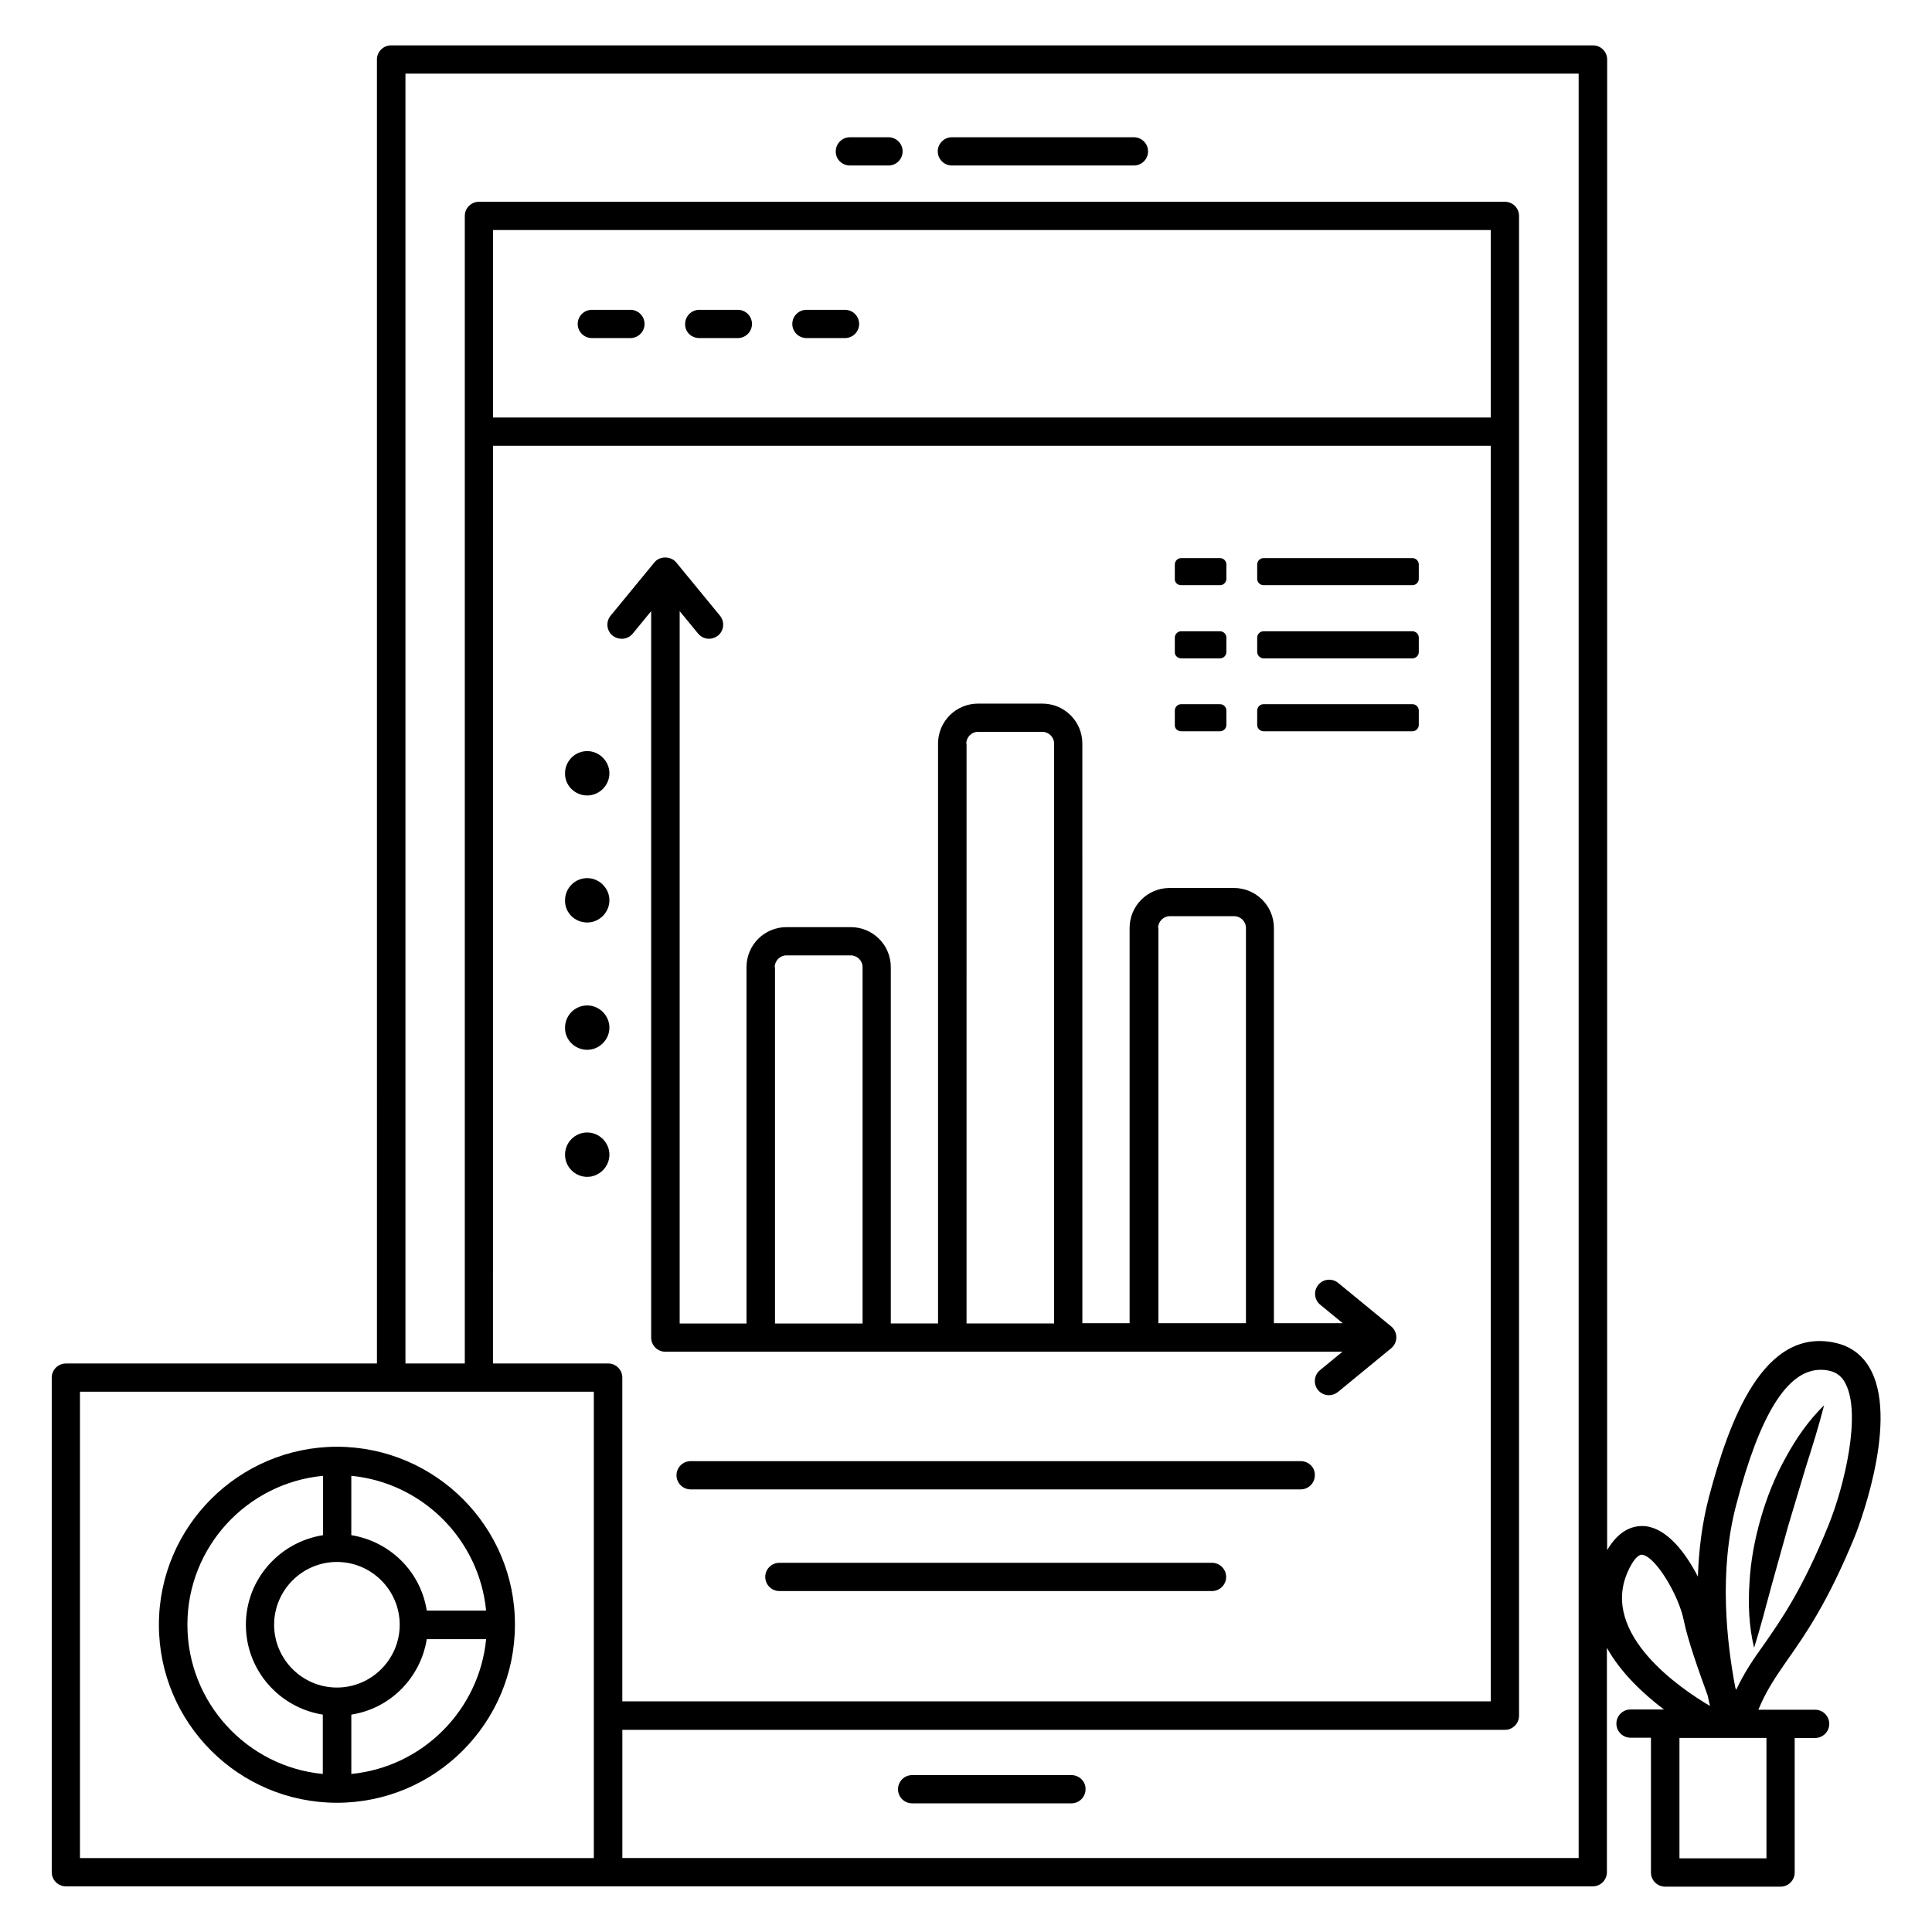
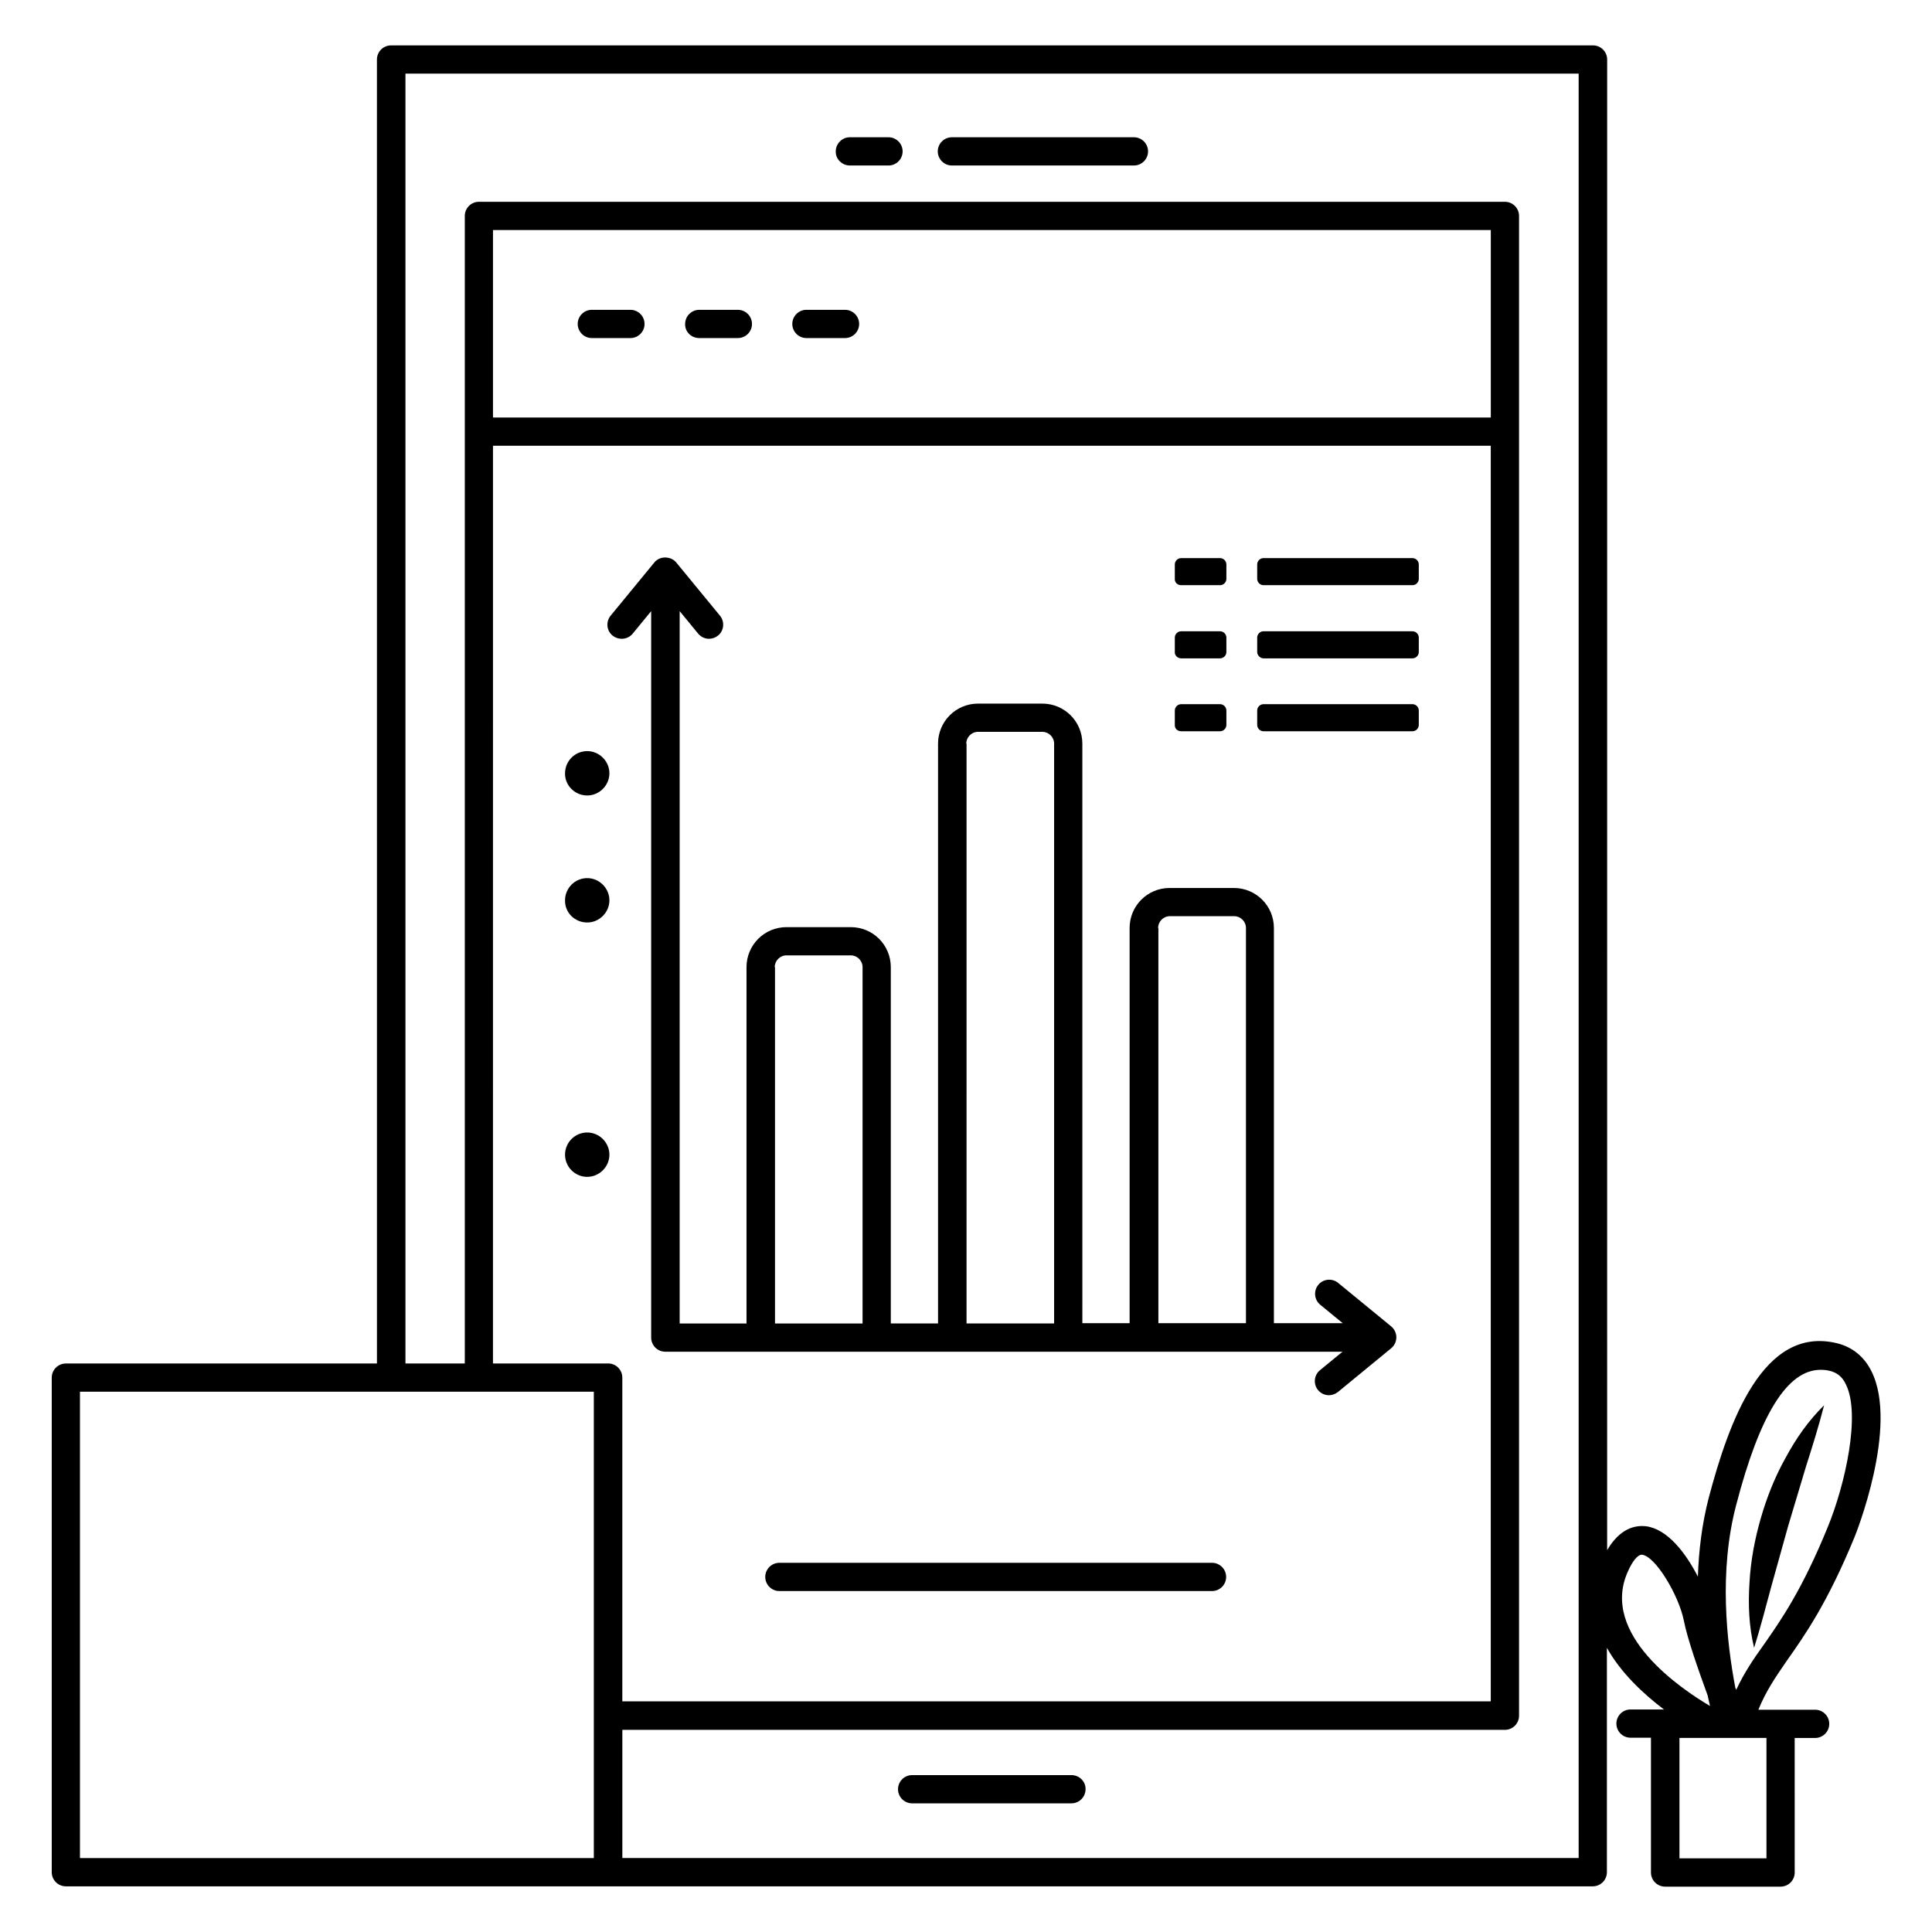
<svg xmlns="http://www.w3.org/2000/svg" fill="#000000" width="800px" height="800px" version="1.1" viewBox="144 144 512 512">
  <g>
    <path d="m396.26 187.86h48.242c2.062 0 3.742-1.68 3.742-3.742s-1.68-3.742-3.742-3.742h-48.242c-2.062 0-3.742 1.68-3.742 3.742 0.004 2.062 1.68 3.742 3.742 3.742z" />
    <path d="m369.23 187.86h10.23c2.062 0 3.742-1.68 3.742-3.742s-1.68-3.742-3.742-3.742h-10.23c-2.062 0-3.742 1.68-3.742 3.742-0.074 2.062 1.684 3.742 3.742 3.742z" />
    <path d="m427.94 614.42h-42.215c-2.062 0-3.742 1.68-3.742 3.742s1.68 3.742 3.742 3.742h42.215c2.062 0 3.742-1.68 3.742-3.742 0.074-1.984-1.605-3.742-3.742-3.742z" />
    <path d="m300.84 233.59h10.23c2.062 0 3.742-1.68 3.742-3.742s-1.68-3.742-3.742-3.742h-10.23c-2.062 0-3.742 1.68-3.742 3.742s1.68 3.742 3.742 3.742z" />
    <path d="m329.31 233.59h10.23c2.062 0 3.742-1.68 3.742-3.742s-1.68-3.742-3.742-3.742h-10.23c-2.062 0-3.742 1.68-3.742 3.742-0.074 2.062 1.605 3.742 3.742 3.742z" />
    <path d="m357.71 233.59h10.23c2.062 0 3.742-1.68 3.742-3.742s-1.68-3.742-3.742-3.742h-10.23c-2.062 0-3.742 1.68-3.742 3.742s1.68 3.742 3.742 3.742z" />
    <path d="m478.85 299.08h39.465c0.918 0 1.68-0.762 1.68-1.68v-3.816c0-0.918-0.762-1.68-1.68-1.68h-39.465c-0.918 0-1.68 0.762-1.68 1.68v3.816c0 0.918 0.766 1.68 1.68 1.68z" />
    <path d="m478.85 318.47h39.465c0.918 0 1.68-0.762 1.68-1.68v-3.816c0-0.918-0.762-1.68-1.68-1.68h-39.465c-0.918 0-1.68 0.762-1.68 1.68v3.816c0 0.84 0.766 1.68 1.68 1.68z" />
    <path d="m478.85 337.79h39.465c0.918 0 1.68-0.762 1.68-1.68v-3.816c0-0.918-0.762-1.68-1.68-1.68h-39.465c-0.918 0-1.68 0.762-1.68 1.68v3.816c0 0.918 0.766 1.68 1.68 1.68z" />
    <path d="m457.02 299.08h10.305c0.918 0 1.68-0.762 1.68-1.68v-3.816c0-0.918-0.762-1.68-1.68-1.68h-10.305c-0.918 0-1.68 0.762-1.68 1.68v3.816c-0.074 0.918 0.688 1.68 1.68 1.68z" />
    <path d="m457.02 318.47h10.305c0.918 0 1.68-0.762 1.68-1.68v-3.816c0-0.918-0.762-1.68-1.68-1.68h-10.305c-0.918 0-1.68 0.762-1.68 1.68v3.816c-0.074 0.84 0.688 1.68 1.68 1.68z" />
    <path d="m457.02 337.79h10.305c0.918 0 1.68-0.762 1.68-1.68v-3.816c0-0.918-0.762-1.68-1.68-1.68h-10.305c-0.918 0-1.68 0.762-1.68 1.68v3.816c-0.074 0.918 0.688 1.68 1.68 1.68z" />
    <path d="m299.62 354.81c3.207 0 5.879-2.672 5.879-5.879 0-3.207-2.672-5.879-5.879-5.879-3.281 0-5.879 2.672-5.879 5.879-0.074 3.207 2.598 5.879 5.879 5.879z" />
    <path d="m299.62 388.47c3.207 0 5.879-2.672 5.879-5.879s-2.672-5.879-5.879-5.879c-3.281 0-5.879 2.672-5.879 5.879-0.074 3.281 2.598 5.879 5.879 5.879z" />
-     <path d="m299.62 422.21c3.207 0 5.879-2.672 5.879-5.879s-2.672-5.879-5.879-5.879c-3.281 0-5.879 2.672-5.879 5.879-0.074 3.207 2.598 5.879 5.879 5.879z" />
    <path d="m299.62 444.12c-3.281 0-5.879 2.672-5.879 5.879 0 3.281 2.672 5.879 5.879 5.879 3.207 0 5.879-2.672 5.879-5.879s-2.672-5.879-5.879-5.879z" />
    <path d="m311.68 311.91 4.887-5.953v192.52c0 2.062 1.68 3.742 3.742 3.742h179.46l-5.953 4.887c-1.602 1.297-1.832 3.664-0.535 5.266 0.762 0.918 1.832 1.375 2.902 1.375 0.84 0 1.68-0.305 2.367-0.84l14.121-11.602c0.84-0.688 1.375-1.754 1.375-2.902 0-1.145-0.535-2.215-1.375-2.902l-14.055-11.527c-1.602-1.297-3.969-1.07-5.266 0.535-1.297 1.602-1.07 3.969 0.535 5.266l5.953 4.887h-18.242v-104.73c0-5.879-4.734-10.609-10.609-10.609h-17.023c-5.879 0-10.609 4.734-10.609 10.609v104.73h-12.52l-0.004-153.59c0-5.879-4.734-10.609-10.609-10.609h-17.023c-5.879 0-10.609 4.734-10.609 10.609v153.66h-12.52v-94.422c0-5.879-4.734-10.609-10.609-10.609h-17.023c-5.879 0-10.609 4.734-10.609 10.609v94.426h-17.711v-188.78l4.887 5.953c0.762 0.918 1.832 1.375 2.902 1.375 0.84 0 1.68-0.305 2.367-0.84 1.602-1.297 1.832-3.664 0.535-5.266l-11.602-14.121c-1.449-1.754-4.426-1.754-5.801 0l-11.602 14.121c-1.297 1.602-1.07 3.969 0.535 5.266 1.672 1.297 4.039 1.07 5.336-0.535zm139.23 78.016c0-1.68 1.375-3.129 3.129-3.129h17.023c1.68 0 3.129 1.375 3.129 3.129v104.73h-23.207v-104.73zm-50.84-48.855c0-1.68 1.375-3.129 3.129-3.129h17.023c1.68 0 3.129 1.375 3.129 3.129v153.66h-23.207l0.004-153.66zm-50.762 59.238c0-1.68 1.375-3.129 3.129-3.129h17.023c1.68 0 3.129 1.375 3.129 3.129v94.426h-23.207v-94.426z" />
-     <path d="m488.7 531.22h-161.68c-2.062 0-3.742 1.68-3.742 3.742s1.68 3.742 3.742 3.742h161.68c2.062 0 3.742-1.68 3.742-3.742 0.074-2.062-1.605-3.742-3.742-3.742z" />
    <path d="m465.19 558.16h-114.65c-2.062 0-3.742 1.68-3.742 3.742s1.68 3.742 3.742 3.742h114.66c2.062 0 3.742-1.68 3.742-3.742-0.004-2.062-1.684-3.742-3.746-3.742z" />
    <path d="m610.61 546.41c-1.602 5.574-2.672 11.297-2.977 17.023-0.383 5.727-0.152 11.602 1.223 17.25 1.754-5.574 3.129-10.992 4.582-16.336l4.426-15.879 4.734-15.801c1.68-5.266 3.359-10.609 4.809-16.258-4.199 4.121-7.481 8.855-10.23 13.969-2.824 5.039-4.961 10.457-6.566 16.031z" />
-     <path d="m233.36 527.4c-0.074 0-0.074 0 0 0-26.031 0-47.25 21.145-47.25 47.176s21.145 47.176 47.176 47.176 47.176-21.145 47.176-47.176c0.074-25.957-21.07-47.102-47.102-47.176zm39.465 43.434h-15.727c-1.602-10.305-9.695-18.32-20-20l0.004-15.727c18.852 1.832 33.891 16.871 35.723 35.727zm-39.539 20.383c-9.16 0-16.641-7.481-16.641-16.641s7.481-16.641 16.641-16.641 16.641 7.481 16.641 16.641c0 9.156-7.481 16.641-16.641 16.641zm-39.621-16.645c0-20.609 15.801-37.559 35.953-39.465v15.727c-11.602 1.832-20.457 11.754-20.457 23.738 0 12.062 8.855 21.984 20.383 23.816v15.727c-20.074-1.906-35.879-18.93-35.879-39.543zm43.438 39.543v-15.727c10.305-1.602 18.32-9.695 20-20h15.727c-1.836 18.855-16.875 33.895-35.727 35.727z" />
    <path d="m635.49 551.29c0.152-0.305 11.832-29.391 4.426-43.969-1.91-3.816-5.039-6.336-9.008-7.328-19.695-4.887-28.777 20.992-34.047 40.84-1.832 7.023-2.672 14.121-2.902 20.992-3.207-6.258-8.09-12.672-13.816-13.359-2.902-0.305-6.871 0.609-10.23 6.336l0.004-395.03c0-2.062-1.68-3.742-3.742-3.742h-318.54c-2.062 0-3.742 1.68-3.742 3.742l0.004 345.57h-82.441c-2.062 0-3.742 1.68-3.742 3.742v131.07c0 2.062 1.68 3.742 3.742 3.742h404.65c2.062 0 3.742-1.68 3.742-3.742v-59.465c3.742 6.719 9.77 12.289 15.113 16.336h-8.855c-2.062 0-3.742 1.68-3.742 3.742s1.68 3.742 3.742 3.742h5.418v35.727c0 2.062 1.68 3.742 3.742 3.742h30.609c2.062 0 3.742-1.68 3.742-3.742l-0.004-35.656h5.418c2.062 0 3.742-1.68 3.742-3.742s-1.68-3.742-3.742-3.742h-9.16-0.078-5.801c1.984-4.887 4.426-8.473 7.481-12.902 4.891-6.941 10.844-15.414 18.02-32.895zm-470.3-38.473h136.18v123.59h-136.18zm373.89-307.86v49.695l-264.43-0.004v-49.691zm-264.43 57.172h264.42v332.74l-230.15 0.004v-85.801c0-2.062-1.68-3.742-3.742-3.742h-30.535zm287.71 374.27h-253.43v-33.969h233.89c2.062 0 3.742-1.68 3.742-3.742v-397.47c0-2.062-1.68-3.742-3.742-3.742h-271.9c-2.062 0-3.742 1.68-3.742 3.742v304.12h-15.727v-341.83h310.91zm13.051-75.953c1.223-2.75 2.594-4.426 3.664-4.426h0.078c3.586 0.383 9.77 10.84 11.07 17.406 0.992 5.039 3.969 13.434 6.336 19.922 0.23 0.992 0.383 1.91 0.609 2.75-7.406-4.356-29.312-18.934-21.758-35.652zm36.719 76.031h-23.055v-31.91h23.055zm-8.016-44.656c-0.078-0.152-0.152-0.383-0.23-0.535-2.289-12.062-4.426-30.84 0.23-48.473 6.258-24.047 13.586-35.801 22.367-35.801 0.84 0 1.68 0.078 2.519 0.305 1.832 0.457 3.207 1.527 4.121 3.434 4.121 8.016-0.23 26.871-4.656 37.711-6.793 16.719-12.441 24.809-17.023 31.375-2.746 3.816-5.191 7.402-7.328 11.984z" />
  </g>
</svg>